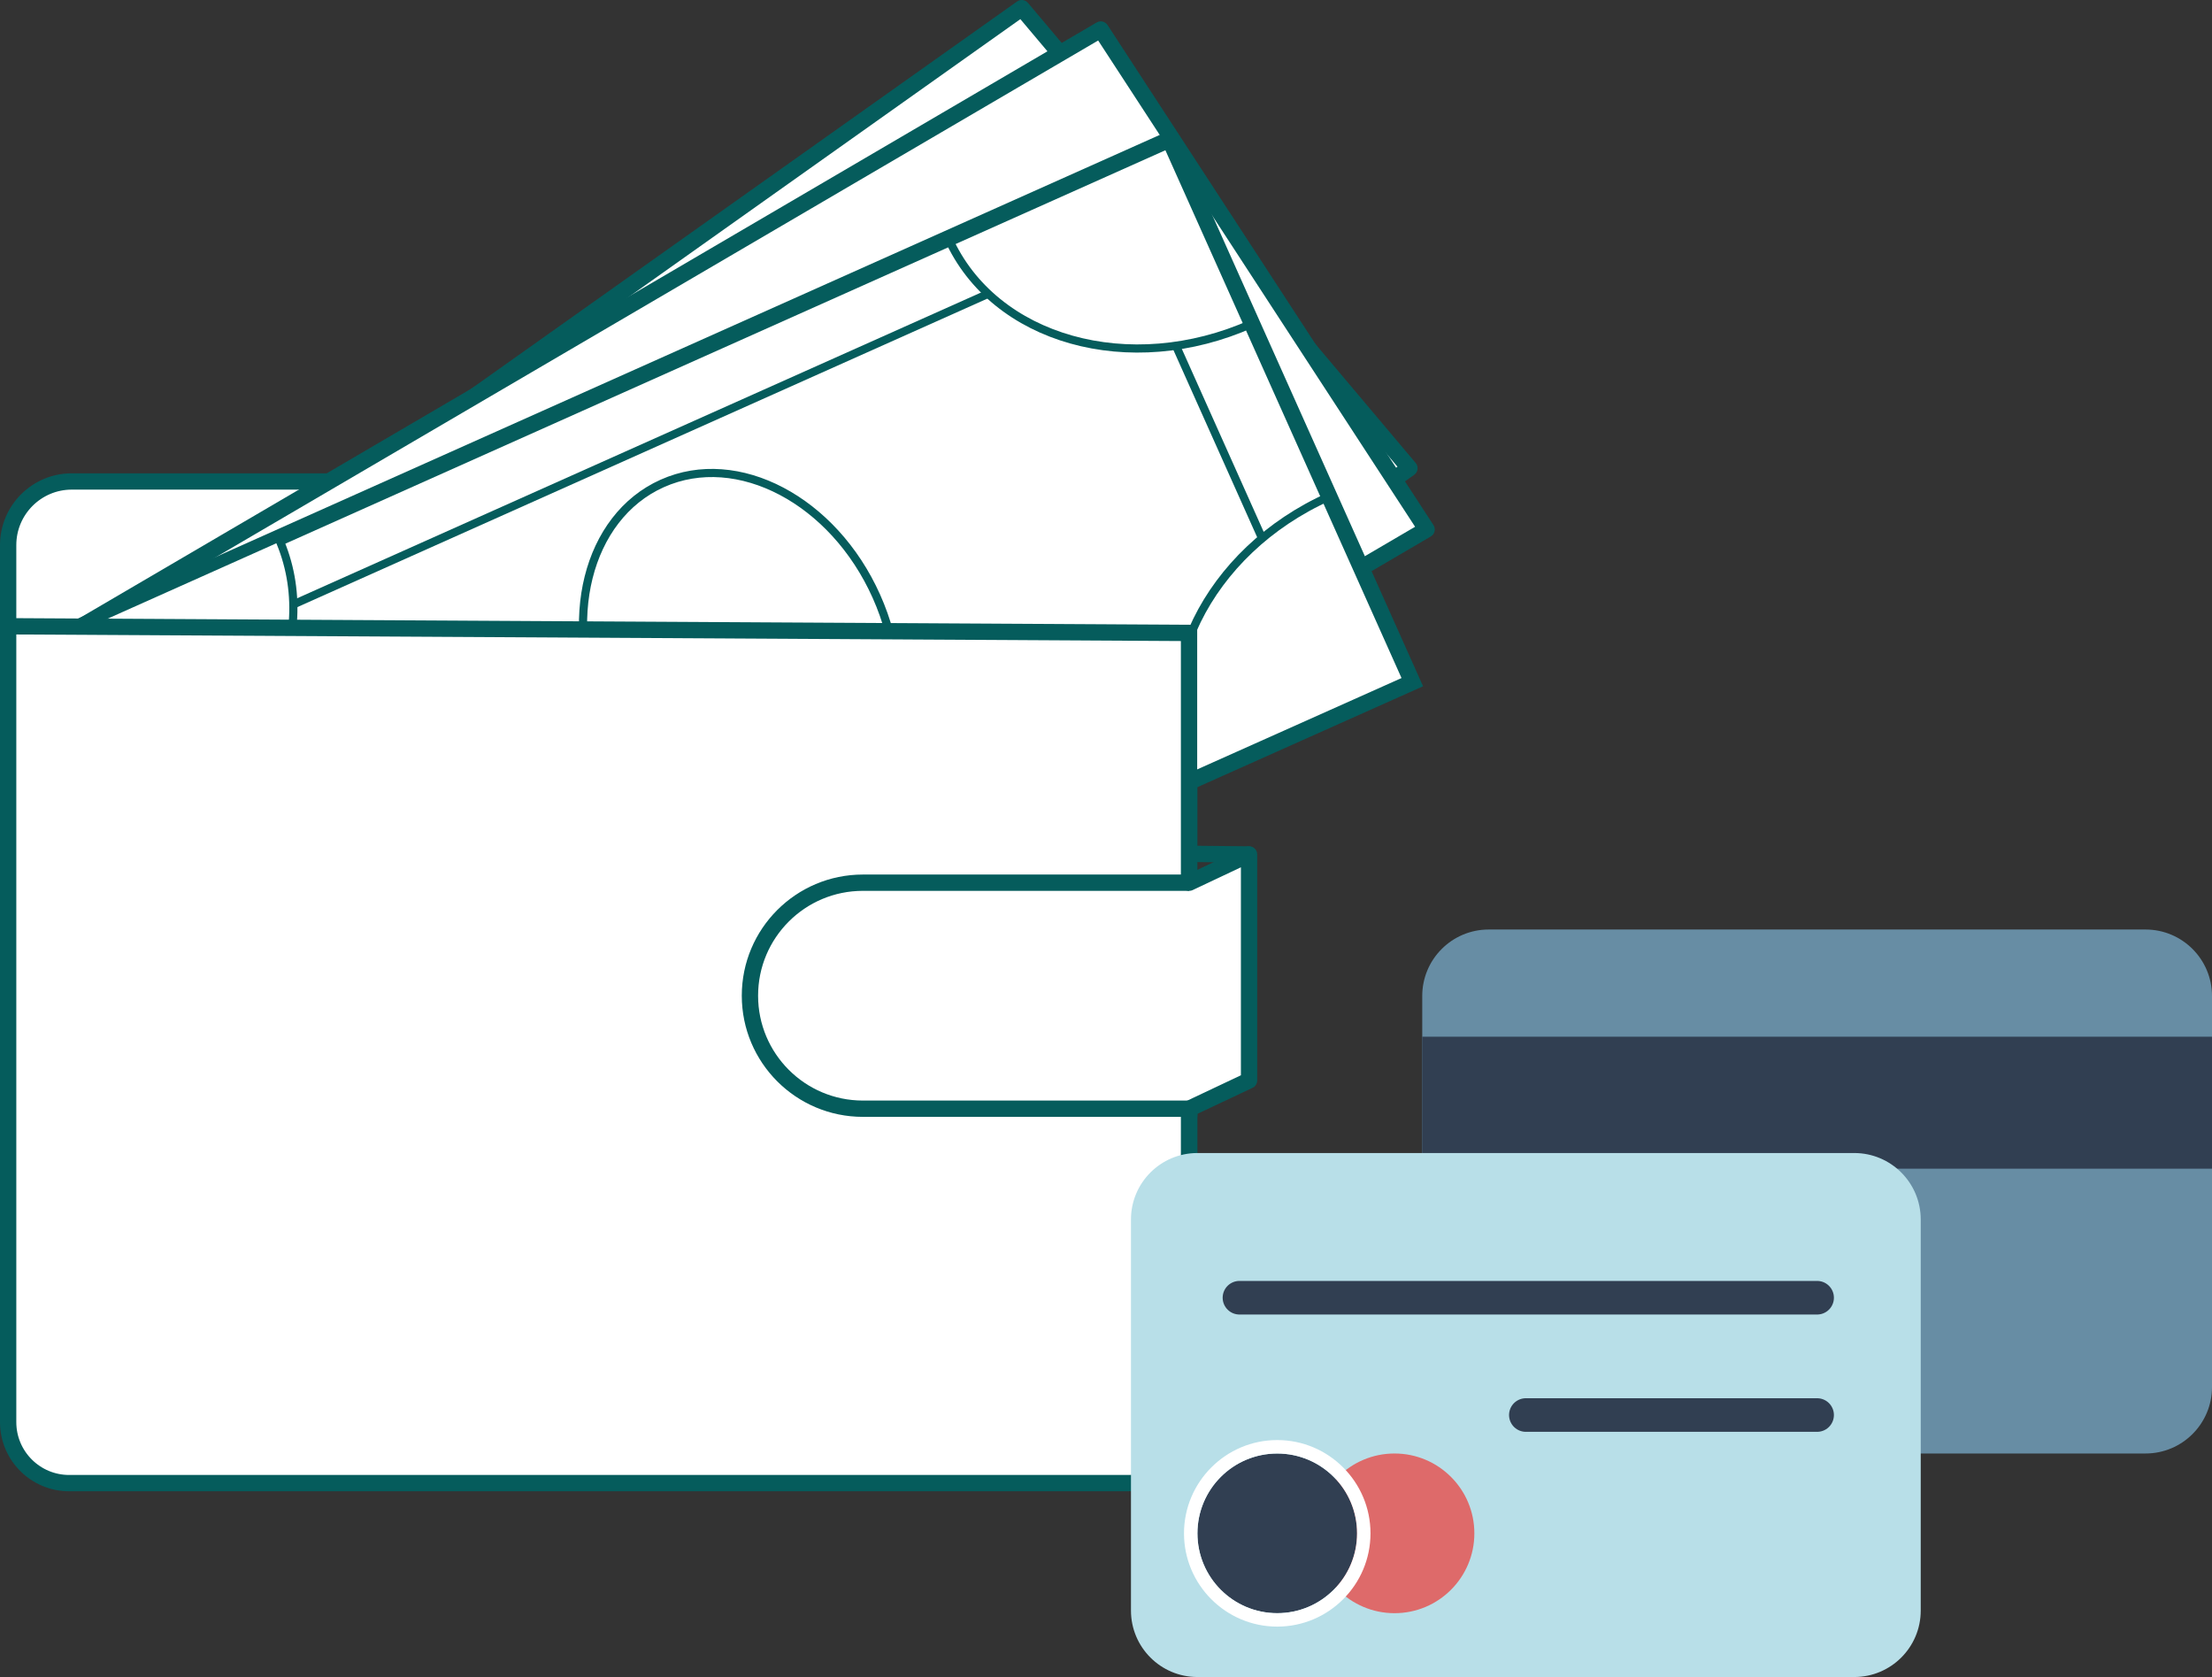
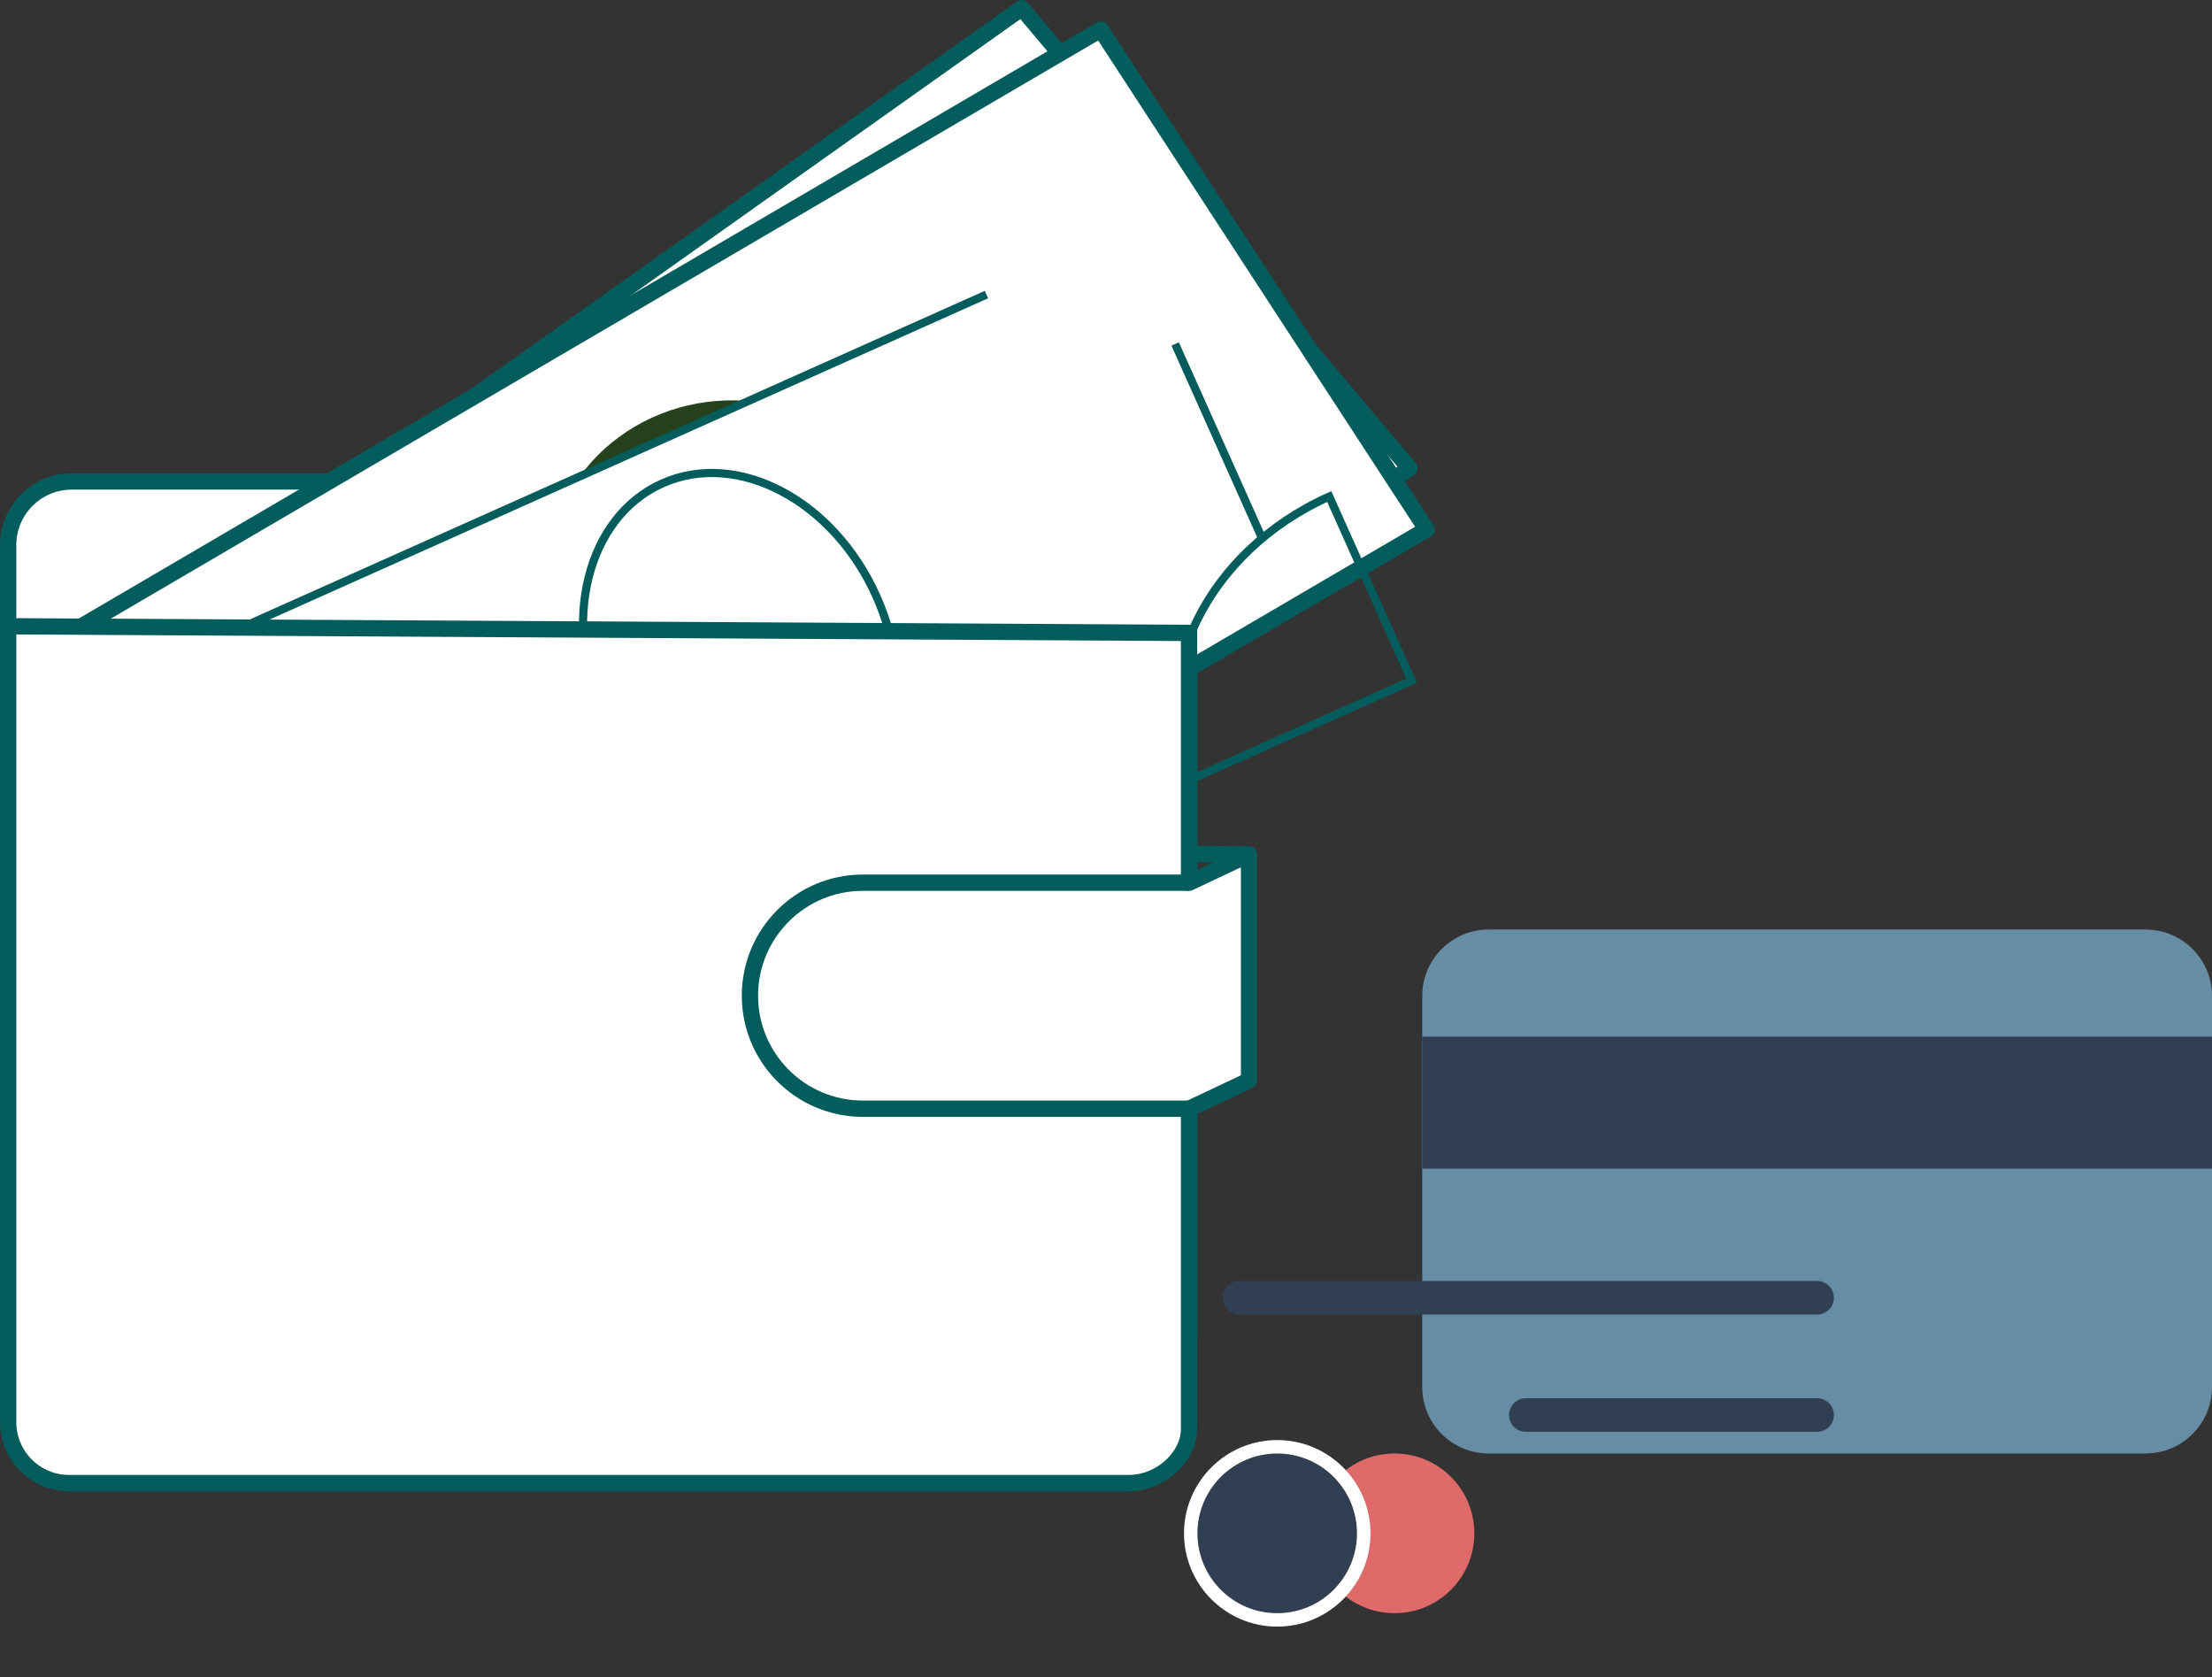
<svg xmlns="http://www.w3.org/2000/svg" xmlns:xlink="http://www.w3.org/1999/xlink" version="1.1" id="Слой_1" x="0px" y="0px" width="271.34px" height="205.679px" viewBox="0 0 271.34 205.679" enable-background="new 0 0 271.34 205.679" xml:space="preserve">
  <rect x="0" y="0" width="271.34" height="205.679" fill="#333333" stroke="none" />
  <g>
    <g>
      <path fill="#FFFFFF" stroke="#055C5C" stroke-width="2" stroke-miterlimit="10" d="M145.881,164.142H1V66.858    c0-4.313,3.495-7.809,7.807-7.809h129.591c4.133,0,7.482,3.352,7.482,7.484V164.142z" />
      <g>
        <polygon fill="#FFFFFF" stroke="#055C5C" stroke-width="2" stroke-linejoin="round" stroke-miterlimit="10" points="     172.89,57.423 52.024,143.147 4.47,86.725 125.335,1    " />
        <polygon fill="#304C22" points="159.769,56.59 54.447,131.288 17.591,87.558 122.912,12.859    " />
        <path fill="#1A2715" d="M107.377,58.813c8.408,9.975,6.854,24.002-3.472,31.324c-10.326,7.324-25.514,5.175-33.923-4.803     c-8.409-9.976-6.854-24,3.473-31.324C83.78,46.686,98.968,48.835,107.377,58.813z" />
      </g>
      <g>
        <polygon fill="#FFFFFF" stroke="#055C5C" stroke-width="2" stroke-linecap="round" stroke-linejoin="round" stroke-miterlimit="10" points="     174.997,64.938 46.38,140.239 6.41,78.921 135.026,3.622    " />
        <path fill="#26421D" d="M46.271,140.072l25.571-14.972c-7.49-11.488-25.01-14.103-39.134-5.836L46.271,140.072z" />
        <path fill="#26421D" d="M110.599,60.28c7.069,10.844,3.892,24.849-7.099,31.281c-10.988,6.433-25.626,2.859-32.692-7.982     c-7.069-10.842-3.891-24.846,7.099-31.281C88.896,45.864,103.532,49.438,110.599,60.28z" />
      </g>
      <g>
-         <polygon fill="#FFFFFF" stroke="#055C5C" stroke-width="2" stroke-miterlimit="10" points="173.242,83.664 36.816,144.646      7.034,78.087 143.46,17.106    " />
        <polyline fill="#FFFFFF" stroke="#055C5C" stroke-miterlimit="10" points="146.169,86.781 42.239,133.235 19.158,81.652      121.005,36.127    " />
        <line fill="#FFFFFF" stroke="#055C5C" stroke-miterlimit="10" x1="144.154" y1="42.186" x2="154.783" y2="65.94" />
-         <path fill="none" stroke="#055C5C" stroke-miterlimit="10" d="M143.46,17.106L116.336,29.23     c5.582,12.474,22.25,17.155,37.229,10.46L143.46,17.106z" />
-         <path fill="#FFFFFF" stroke="#055C5C" stroke-miterlimit="10" d="M7.034,78.087l27.124-12.123     c5.581,12.471-2.039,28.01-17.019,34.707L7.034,78.087z" />
        <path fill="none" stroke="#055C5C" stroke-miterlimit="10" d="M173.16,83.481l-27.122,12.126     c-5.582-12.474,2.037-28.013,17.018-34.71L173.16,83.481z" />
        <path fill="#FFFFFF" stroke="#055C5C" stroke-miterlimit="10" d="M36.736,144.464l27.122-12.125     c-5.58-12.472-22.248-17.155-37.229-10.458L36.736,144.464z" />
        <path fill="none" stroke="#055C5C" stroke-miterlimit="10" d="M107.501,73.122c5.266,11.768,2.046,24.657-7.193,28.785     c-9.237,4.127-20.994-2.065-26.259-13.834c-5.267-11.77-2.046-24.656,7.191-28.785C90.479,55.159,102.236,61.354,107.501,73.122z     " />
      </g>
      <path fill="#FFFFFF" stroke="#055C5C" stroke-width="2" stroke-miterlimit="10" d="M145.856,175.232    c0.024,3.315-3.325,6.665-7.458,6.665H8.483c-4.133,0-7.483-3.35-7.483-7.482V76.809l144.856,0.817V175.232z" />
      <path fill="#FFFFFF" stroke="#055C5C" stroke-width="2" stroke-miterlimit="10" d="M146.881,135.978h-41.029    c-7.655,0-13.859-6.207-13.859-13.861c0-7.656,6.204-13.859,13.859-13.859h41.029" />
      <polyline fill="#FFFFFF" stroke="#055C5C" stroke-width="2" stroke-linecap="round" stroke-linejoin="round" stroke-miterlimit="10" points="    145.881,108.257 153.218,104.792 153.218,132.511 145.881,135.978   " />
      <line fill="none" stroke="#055C5C" stroke-width="2" stroke-linecap="round" stroke-miterlimit="10" x1="153.071" y1="104.792" x2="146.696" y2="104.729" />
    </g>
    <g>
      <path fill="#678DA4" d="M271.34,170.112c0,4.502-3.65,8.152-8.153,8.152h-80.572c-4.503,0-8.153-3.65-8.153-8.152v-47.959    c0-4.504,3.65-8.152,8.153-8.152h80.572c4.503,0,8.153,3.648,8.153,8.152V170.112z" />
      <rect x="174.461" y="127.146" fill="#313F52" width="96.879" height="16.187" />
      <g>
        <defs>
          <path id="SVGID_1_" d="M271.34,170.112c0,4.502-3.65,8.152-8.153,8.152h-80.572c-4.503,0-8.153-3.65-8.153-8.152v-47.959      c0-4.504,3.65-8.152,8.153-8.152h80.572c4.503,0,8.153,3.648,8.153,8.152V170.112z" />
        </defs>
        <clipPath id="SVGID_2_">
          <use xlink:href="#SVGID_1_" overflow="visible" />
        </clipPath>
      </g>
-       <path fill="#B8DFE8" d="M235.611,197.526c0,4.502-3.65,8.152-8.153,8.152h-80.572c-4.505,0-8.153-3.65-8.153-8.152v-47.959    c0-4.503,3.648-8.154,8.153-8.154h80.572c4.503,0,8.153,3.651,8.153,8.154V197.526z" />
      <circle fill="#DE6A6A" cx="171.063" cy="188.057" r="9.792" />
      <circle fill="#313F52" cx="156.676" cy="188.057" r="9.79" />
      <g>
        <path fill="#FFFFFF" d="M156.675,178.265c5.408,0,9.792,4.384,9.792,9.792c0,5.407-4.384,9.792-9.792,9.792     c-5.406,0-9.789-4.385-9.789-9.792C146.886,182.648,151.269,178.265,156.675,178.265 M156.675,176.616     c-6.307,0-11.437,5.132-11.437,11.44s5.131,11.44,11.437,11.44c6.308,0,11.44-5.132,11.44-11.44S162.983,176.616,156.675,176.616     L156.675,176.616z" />
      </g>
      <line fill="none" stroke="#313F52" stroke-width="4.121" stroke-linecap="round" stroke-miterlimit="10" x1="152.041" y1="159.159" x2="222.9" y2="159.159" />
      <line fill="none" stroke="#313F52" stroke-width="4.121" stroke-linecap="round" stroke-miterlimit="10" x1="187.172" y1="173.546" x2="222.9" y2="173.546" />
    </g>
  </g>
</svg>